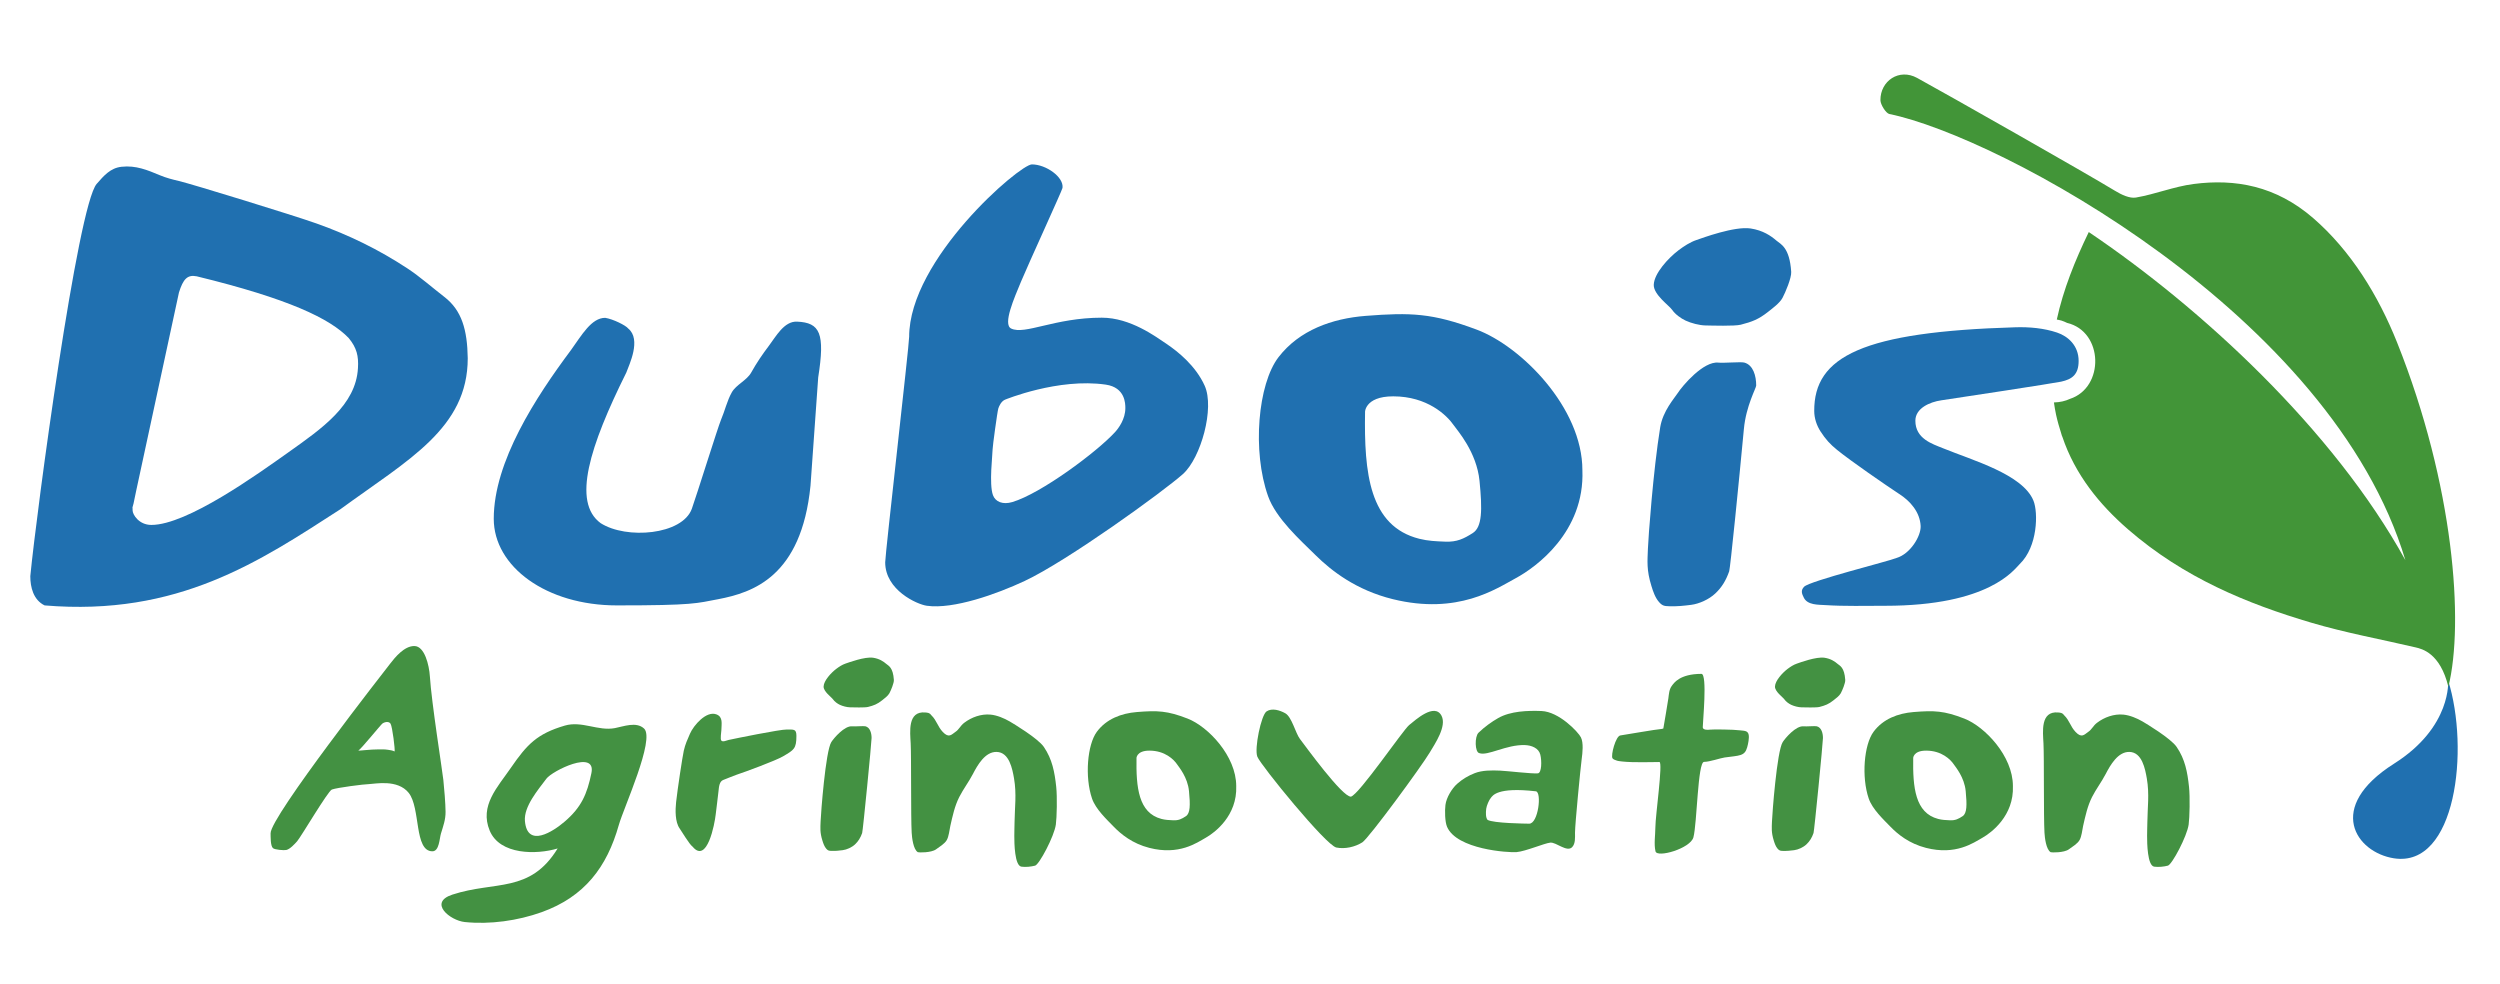
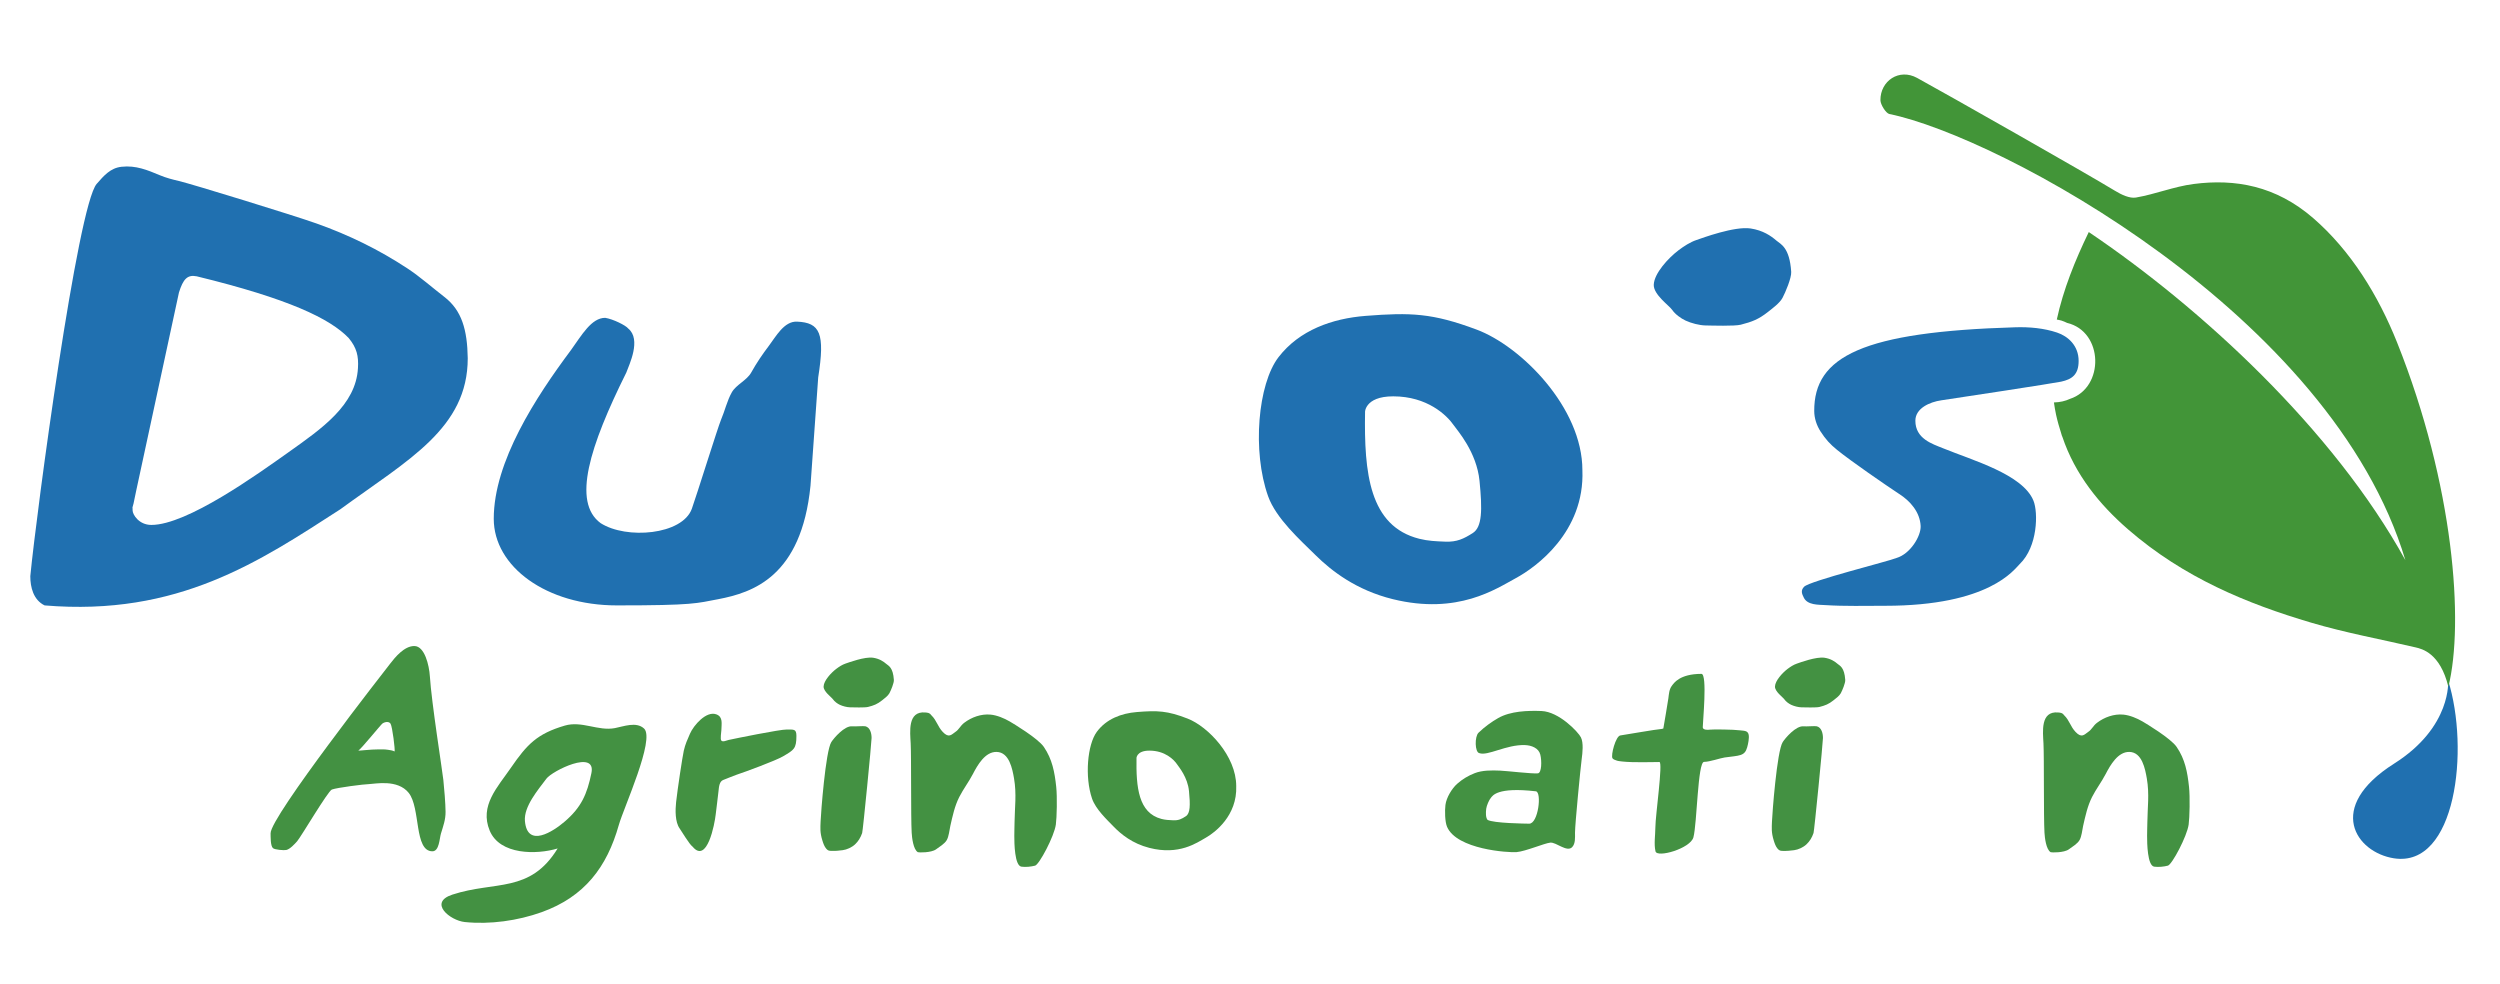
<svg xmlns="http://www.w3.org/2000/svg" version="1.1" baseProfile="basic" id="Layer_1" x="0px" y="0px" width="720px" height="283.46px" viewBox="0 0 720 283.46" xml:space="preserve">
  <g>
    <g>
      <path fill="#439142" d="M356.032,226.382c0-8.659-8.116-17.128-13.972-19.416c-5.859-2.284-8.714-2.377-14.652-1.896    c-4.463,0.363-8.771,1.979-11.519,5.689c-2.743,3.71-3.509,12.992-1.386,19.221c1.051,3.066,4.268,6.066,6.268,8.127    c2.101,2.168,5.369,4.832,10.223,6.078c8.587,2.207,13.653-1.446,16.262-2.916C349.871,239.794,356.356,234.923,356.032,226.382z     M341.547,235.058c-1.189,0.793-2.105,1.25-3.637,1.189c-1.246-0.057-2.268-0.096-3.412-0.396    c-6.632-1.732-7.318-9.117-7.185-17.533c-0.006,0.26-0.179-2.145,3.731-2.137c4.48,0.006,7.056,2.578,7.988,3.992    c0.475,0.717,3.022,3.672,3.402,7.684C342.82,231.862,342.793,234.225,341.547,235.058z" />
-       <path fill="#439142" d="M579.718,226.382c0-8.659-8.111-17.128-13.972-19.416c-5.854-2.284-8.709-2.377-14.652-1.896    c-4.458,0.363-8.771,1.979-11.514,5.689c-2.742,3.71-3.514,12.992-1.385,19.221c1.045,3.066,4.268,6.066,6.268,8.127    c2.101,2.168,5.363,4.832,10.217,6.078c8.592,2.207,13.659-1.446,16.268-2.916C573.557,239.794,580.042,234.923,579.718,226.382z     M565.238,235.058c-1.195,0.793-2.111,1.25-3.637,1.189c-1.246-0.057-2.268-0.096-3.413-0.396    c-6.637-1.732-7.318-9.117-7.185-17.533c-0.005,0.26-0.184-2.145,3.732-2.137c4.475,0.006,7.05,2.578,7.982,3.992    c0.475,0.717,3.027,3.672,3.408,7.684C566.506,231.862,566.484,234.225,565.238,235.058z" />
      <g>
        <path fill="#439142" d="M243.463,191.126c-0.91,0.313-1.82,0.9-2.642,1.525c-1.47,1.115-3.569,3.375-3.626,5.059     c-0.05,1.458,2.279,3.075,2.699,3.688c0.451,0.662,1.301,1.275,1.988,1.594c0.815,0.381,2.021,0.695,2.91,0.713     c0.928,0.02,4.307,0.125,5.212-0.109c1.671-0.427,2.637-0.79,4.039-1.904c0.659-0.522,1.687-1.273,2.101-2.033     c0.43-0.797,1.346-2.961,1.29-3.836c-0.234-3.652-1.569-4.086-2.167-4.605c-0.832-0.721-2.006-1.514-3.805-1.791     C249.089,189.06,244.346,190.831,243.463,191.126z" />
        <path fill="#439142" d="M245.457,209.181c0.721,0.082,3.279-0.139,3.783-0.014c1.34,0.344,1.775,1.979,1.775,3.38     c0,1.288-2.485,26.728-2.715,27.364c-0.469,1.341-1.084,2.357-2.055,3.273c-0.928,0.872-2.369,1.514-3.548,1.665     c-1.067,0.14-2.078,0.246-3.201,0.206c-0.692-0.021-1.005-0.027-1.514-0.603c-0.564-0.637-0.877-1.548-1.128-2.363     c-0.749-2.419-0.582-3.675-0.52-5.508c0.078-2.173,1.418-20.259,3.089-22.873C240.145,212.583,243.246,208.931,245.457,209.181z" />
      </g>
      <g>
        <path fill="#439142" d="M517.465,191.132c-0.916,0.313-1.827,0.9-2.648,1.52c-1.469,1.117-3.569,3.375-3.625,5.062     c-0.051,1.458,2.279,3.075,2.697,3.687c0.453,0.665,1.303,1.273,1.989,1.592c0.815,0.383,2.028,0.699,2.911,0.716     c0.927,0.017,4.307,0.126,5.211-0.106c1.671-0.43,2.637-0.793,4.039-1.908c0.659-0.521,1.688-1.271,2.101-2.03     c0.436-0.799,1.347-2.966,1.29-3.837c-0.234-3.654-1.569-4.087-2.167-4.604c-0.833-0.724-2.005-1.518-3.804-1.793     C523.084,189.063,518.342,190.831,517.465,191.132z" />
        <path fill="#439142" d="M519.453,209.185c0.721,0.08,3.279-0.143,3.781-0.014c1.342,0.343,1.777,1.977,1.777,3.379     c0,1.291-2.486,26.725-2.715,27.361c-0.47,1.341-1.078,2.363-2.057,3.279c-0.927,0.866-2.368,1.514-3.547,1.665     c-1.066,0.134-2.078,0.24-3.201,0.206c-0.692-0.027-1.005-0.033-1.514-0.604c-0.564-0.637-0.877-1.547-1.129-2.368     c-0.748-2.413-0.58-3.675-0.52-5.508c0.079-2.173,1.42-20.256,3.096-22.87C514.141,212.587,517.241,208.931,519.453,209.185z" />
      </g>
      <path fill="#439142" d="M127.683,224.613c-0.29-2.685-3.419-22.396-3.877-29.786c-0.212-3.324-1.525-8.689-4.413-8.768    c-2.967-0.078-5.693,3.365-6.933,4.961c-1.123,1.449-34.624,44.238-34.528,48.963c0.021,0.9-0.073,3.637,0.691,4.285    c0.543,0.464,3.156,0.676,3.838,0.525c1.073-0.24,2.447-1.754,3.112-2.508c1.106-1.258,8.894-14.497,9.999-14.898    c1.52-0.559,9.29-1.548,10.871-1.582c1.531-0.033,8.05-1.457,11.251,2.525c3.491,4.352,1.524,16.826,6.837,16.843    c1.994,0,2.028-3.687,2.464-5.111c0.671-2.207,1.347-4.005,1.329-6.245C128.309,231.476,127.934,226.94,127.683,224.613z     M113.645,216.419c-0.587-0.297-1.264-0.381-1.9-0.479c-1.178-0.182-1.893-0.098-2.871-0.111c-1.771-0.031-5.77,0.43-5.687,0.352    c0.776-0.408,6.491-7.479,6.949-7.804c0.659-0.47,1.905-0.721,2.357,0.078C113.019,209.388,113.822,215.952,113.645,216.419z" />
      <path fill="#439142" d="M185.489,209.823c-2.235-2.08-5.882-0.604-8.413-0.125c-4.82,0.913-9.514-2.165-14.401-0.729    c-7.972,2.338-10.882,5.382-15.536,12.155c-3.826,5.575-9.088,10.904-6.105,18.099c2.916,7.033,13.525,6.967,19.568,5.135    c-7.965,12.993-18.004,9.256-30.327,13.295c-6.999,2.296-0.653,7.458,3.575,7.894c7.256,0.754,15.273-0.38,22.121-2.833    c12.396-4.445,18.838-13.021,22.25-25.127C179.607,232.666,188.729,212.841,185.489,209.823    C183.769,208.221,186.947,211.181,185.489,209.823z M170.328,222.644c-1.263,6.151-2.928,9.877-7.692,13.967    c-3.284,2.826-10.765,7.765-11.458-0.146c-0.363-4.201,3.827-9.038,6.185-12.206C159.033,222.011,171.758,215.698,170.328,222.644    C170.037,224.08,170.607,221.31,170.328,222.644z" />
      <path fill="#439142" d="M199.449,243.821c-0.91-0.637-3.184-4.49-3.715-5.229c-1.33-1.871-1.263-5.301-1.017-7.569    c0.425-3.865,1.821-13.041,2.212-14.81c0.414-1.846,1.022-3.167,1.776-4.891c1.062-2.449,4.71-6.652,7.592-5.594    c2,0.731,1.491,2.715,1.458,4.561c-0.012,0.545-0.363,2.527-0.027,2.975c0.407,0.553,1.547-0.03,2.111-0.156    c1.889-0.419,14.826-3.05,16.781-3.011c1.982,0.039,2.748-0.212,2.748,1.849c-0.006,3.688-0.698,4.022-3.871,5.889    c-2.101,1.231-10.888,4.475-13.334,5.278c-0.994,0.327-2.872,1.151-3.844,1.503c-1.156,0.419-1.252,1.982-1.38,3.156    c-0.347,3.229-0.536,4.29-0.81,6.748C205.823,237.331,203.645,248.899,199.449,243.821z" />
      <path fill="#439142" d="M268.244,206.009c1.536,1.485,1.771,3.191,3.268,4.784c1.771,1.892,2.559,0.731,3.576,0.048    c1.195-0.805,1.441-1.785,2.598-2.67c2.1-1.604,4.882-2.621,7.597-2.363c1.833,0.173,3.894,1.027,5.524,1.977    c0.922,0.534,8.105,4.838,9.805,7.308c2.446,3.562,3.128,7.304,3.58,11.524c0.308,2.883,0.174,8.81-0.105,10.838    c-0.464,3.401-4.782,11.529-5.978,11.848c-1.162,0.308-2.721,0.464-3.938,0.297c-1.967-0.274-2.056-6.766-2.051-8.883    c0.006-2.346,0.051-1.698,0.073-4.039c0.045-4,0.626-8.01-0.151-12.477c-0.475-2.721-1.352-7.566-5.016-7.65    c-3.318-0.078-5.502,3.801-6.826,6.352c-1.168,2.251-2.771,4.346-3.934,6.637c-1.324,2.608-1.922,5.48-2.569,8.313    c-0.284,1.24-0.402,3.016-1.05,4.122c-0.604,1.039-2.096,1.922-3.067,2.632c-1.407,1.027-5.033,0.932-5.229,0.826    c-1.329-0.76-1.71-4.212-1.788-5.608c-0.262-4.637-0.078-21.591-0.29-25.78c-0.162-3.234-0.944-9.318,4.224-8.855    c0.647,0.057,1.256,0.107,1.643,0.719L268.244,206.009z" />
      <path fill="#439142" d="M594.488,206.009c1.536,1.485,1.771,3.191,3.268,4.784c1.776,1.892,2.559,0.731,3.575,0.048    c1.195-0.805,1.441-1.785,2.598-2.67c2.101-1.604,4.882-2.621,7.597-2.363c1.833,0.173,3.895,1.027,5.525,1.977    c0.922,0.534,8.105,4.838,9.805,7.308c2.451,3.562,3.127,7.304,3.58,11.524c0.313,2.883,0.174,8.81-0.101,10.838    c-0.47,3.401-4.782,11.529-5.983,11.848c-1.161,0.308-2.72,0.464-3.938,0.297c-1.967-0.274-2.057-6.766-2.051-8.883    c0.006-2.346,0.051-1.698,0.078-4.039c0.039-4,0.621-8.01-0.156-12.477c-0.475-2.721-1.352-7.566-5.016-7.65    c-3.313-0.078-5.498,3.801-6.827,6.352c-1.167,2.251-2.771,4.346-3.933,6.637c-1.318,2.608-1.922,5.48-2.57,8.313    c-0.279,1.24-0.401,3.016-1.049,4.122c-0.604,1.039-2.096,1.922-3.067,2.632c-1.407,1.027-5.033,0.932-5.229,0.826    c-1.323-0.76-1.709-4.212-1.787-5.608c-0.263-4.637-0.078-21.591-0.291-25.78c-0.162-3.234-0.943-9.318,4.224-8.855    c0.653,0.057,1.257,0.107,1.647,0.719L594.488,206.009z" />
-       <path fill="#439142" d="M389.07,229.437c2.379-0.637,15.01-19.207,16.77-20.624c1.781-1.438,7.318-6.508,9.318-2.676    c1.574,3.014-1.906,8.072-3.353,10.522c-2.323,3.94-17.591,24.755-19.457,25.939c-2.101,1.335-5.017,1.988-7.479,1.491    c-2.979-0.603-21.715-23.607-22.748-26.136c-0.933-2.279,1.084-12.038,2.654-13.074c1.569-1.045,3.826-0.321,5.368,0.533    c1.91,1.059,2.938,5.713,4.239,7.41C375.836,214.706,386.556,229.555,389.07,229.437z" />
      <path fill="#439142" d="M455.301,212.354c-0.788-1.559-6.307-7.391-11.352-7.58c-3.994-0.148-8.91,0.005-12.475,2.029    c-1.871,1.064-3.961,2.567-5.664,4.225c-1.14,1.108-1.072,5.633,0.234,5.873c2.396,0.895,7.721-2.475,13.1-2.32    c1.955,0.055,3.994,0.885,4.458,2.723c0.458,1.785,0.431,5.324-0.709,5.424c-1.731,0.151-8.821-0.701-10.905-0.79    c-2.418-0.103-5.094-0.117-7.262,0.729c-1.859,0.723-3.559,1.729-5.084,3.089c-1.475,1.318-3.083,3.921-3.356,6.067    c-0.207,1.625-0.162,4.854,0.47,6.307c2.809,6.508,17.635,7.475,20.016,7.278c2.631-0.224,8.004-2.563,9.73-2.731    c1.682-0.162,4.754,2.838,6.257,1.318c1.017-1.033,0.843-2.85,0.843-4.201c0.006-2.452,1.615-18.915,1.934-21.267    C455.764,216.841,456.094,213.921,455.301,212.354z M440.402,237.219c-1.106-0.017-10.263-0.117-11.988-1.095    c-0.537-0.648-0.531-2.006-0.386-3.195c0.117-0.934,0.833-2.57,1.353-3.162c0.485-0.541,1.687-3.173,12.953-1.871    C444.094,228.157,443.016,237.253,440.402,237.219z" />
      <path fill="#439142" d="M478.601,209.93c-1.497,0.087-11.374,1.821-11.915,1.872c-1.352,0.111-2.85,5.809-2.279,6.6    c0.279,0.395,0.933,0.512,1.34,0.685c0.274,0.114,2.096,0.349,4.258,0.399c3.357,0.075,7.463-0.025,7.904-0.025    c1.072-0.002-1.15,15.373-1.162,18.826c-0.012,2.217-0.453,4.849,0.039,6.898c0.464,1.949,10.066-0.81,10.922-4.05    c1.055-4.017,1.229-21.711,3.061-21.714c1.592,0,4.737-1.104,5.916-1.266c4.324-0.6,5.793-0.344,6.508-2.957    c0.279-1.006,0.615-2.604,0.425-3.592c-0.257-1.297-1.452-1.115-2.637-1.285c-1.637-0.234-7.815-0.302-8.53-0.185    c-0.676,0.112-2.027,0.093-2.056-0.671c-0.039-1.02,1.401-15.396-0.386-15.396c-6.329,0.015-7.955,2.69-8.524,3.446    c-0.782,1.043-0.827,2.353-0.995,3.582c-0.256,1.813-1.172,7.043-1.451,8.709L478.601,209.93z" />
      <g>
        <path fill="#2070B0" d="M206.867,172.563c-6.273,1.176-6.887,1.793-29.216,1.793c-20.3,0-35.45-11.161-35.45-24.953     c0-16.458,12.133-35.055,22.272-48.627c3.072-4.27,5.866-9.242,9.826-9.242c2.269,0.357,5.966,2.189,6.631,3.081     c3.854,3.153,0.257,10.444-0.548,12.673c-10.568,21.271-15.658,37.299-7.406,43.371c7.406,4.748,23.545,3.422,26.277-4.142     c1.318-3.665,7.559-23.669,8.401-25.622c1.106-2.569,1.749-5.5,3.095-7.882c1.269-2.251,4.324-3.44,5.592-5.712     c1.553-2.776,3.185-5.188,5.105-7.721c1.979-2.613,4.369-7.105,8.067-6.951c6.687,0.275,8.134,3.362,6.128,16.071l-2.218,31.185     C230.805,166.131,216.75,170.661,206.867,172.563z" />
-         <path fill="#2070B0" d="M346.949,111.087c-2.614-5.793-7.771-9.88-10.927-12.006c-3.179-2.133-10.452-7.588-18.714-7.588     c-13.541,0-22.155,5.044-26.1,3.122c-2.485-1.21,0.939-8.88,2.838-13.487c1.944-4.693,11.865-26.317,11.955-27.002     c0.424-3.125-4.748-6.779-8.82-6.779c-3.492,0-35.345,27.264-35.345,49.668c0,2.438-6.899,62.561-6.899,64.935     c0,8.028,9.189,12.111,11.966,12.505c7.692,1.098,20.206-3.394,28.177-7.125c12.352-5.779,40.082-25.859,45.618-30.816     C345.871,131.878,349.854,117.519,346.949,111.087z M321.135,124.446c-5.245,5.729-21.361,17.717-29.607,20.152     c-2.721,0.805-4.854-0.067-5.559-2c-1.156-3.195-0.1-11.631-0.1-13.176c0-0.902,1.379-10.951,1.643-11.772     c0.223-0.698,0.826-2.067,1.932-2.542c0,0,15.318-6.324,29.027-4.335c5.631,0.821,5.625,5.536,5.631,6.734     C324.118,120.718,322.123,123.368,321.135,124.446z" />
        <path fill="#2070B0" d="M455.73,135.426c0-18.061-17.691-35.735-30.456-40.501c-12.765-4.768-18.987-4.963-31.937-3.955     c-9.721,0.758-19.117,4.123-25.1,11.865c-5.977,7.743-7.653,27.105-3.021,40.088c2.284,6.404,9.307,12.658,13.664,16.963     c4.58,4.521,11.697,10.077,22.271,12.678c18.726,4.6,29.764-3.014,35.457-6.086C442.295,163.407,456.429,153.237,455.73,135.426z      M424.162,153.515c-2.603,1.662-4.598,2.617-7.926,2.482c-2.716-0.109-4.944-0.198-7.441-0.82     c-14.463-3.612-15.955-19.02-15.658-36.571c-0.012,0.542-0.396-4.475,8.133-4.46c9.76,0.014,15.374,5.379,17.407,8.326     c1.034,1.496,6.592,7.664,7.425,16.023C426.928,146.855,426.877,151.782,424.162,153.515z" />
        <path fill="#2070B0" d="M488.55,69.134c-1.793,0.611-3.569,1.757-5.173,2.972c-2.877,2.185-6.977,6.603-7.095,9.899     c-0.101,2.849,4.464,6.014,5.279,7.211c0.883,1.293,2.553,2.492,3.894,3.115c1.598,0.745,3.961,1.362,5.688,1.396     c1.814,0.035,8.43,0.242,10.199-0.213c3.258-0.838,5.151-1.547,7.895-3.727c1.29-1.024,3.301-2.488,4.111-3.975     c0.844-1.561,2.631-5.795,2.52-7.502c-0.453-7.147-3.072-7.994-4.24-9.005c-1.626-1.413-3.916-2.966-7.441-3.505     C499.543,65.089,490.271,68.547,488.55,69.134z" />
-         <path fill="#2070B0" d="M494.912,104.437c1.414,0.162,6.42-0.274,7.402-0.025c2.62,0.67,3.475,3.865,3.469,6.608     c0,0.76-2.91,5.798-3.541,12.502c-1.459,15.571-3.928,40.138-4.234,41.009c-0.922,2.629-2.117,4.617-4.027,6.41     c-1.811,1.701-4.626,2.961-6.928,3.254c-2.095,0.269-4.072,0.48-6.268,0.402c-1.357-0.045-1.967-0.056-2.955-1.173     c-1.111-1.246-1.721-3.025-2.213-4.632c-1.463-4.723-1.139-7.186-1.016-10.77c0.111-3.086,1.524-22.58,3.541-34.981     c0.766-4.679,4.084-8.349,4.982-9.748C484.533,111.092,490.595,103.944,494.912,104.437z" />
        <path fill="#2070B0" d="M592.427,95.777c-3.76-1.263-7.944-1.643-11.972-1.522c-43.975,1.307-58.047,8.352-57.957,24.13     c0.011,2.081,0.692,4.134,1.82,5.88c1.47,2.276,2.766,3.682,4.754,5.299c3.877,3.158,13.943,10.094,17.893,12.699     c3.146,1.992,6,5.215,6.18,9.24c0.128,2.883-2.983,8.039-6.961,9.197c-1.983,0.878-24.943,6.59-26.596,8.279     c-1.034,1.057-0.677,2.003-0.068,3.193c1.073,2.105,4.112,1.971,6.072,2.094c5.754,0.369,11.553,0.201,17.318,0.201     c30.109,0,37.171-10.479,38.752-12.004c5.251-5.042,5.329-14.898,3.988-18.229c-3.061-7.631-17.574-11.656-26.115-15.156     c-3.028-1.239-7.91-2.703-7.91-7.91c0-3.603,4.161-5.396,7.463-5.876c4.938-0.721,32.361-4.911,34.49-5.368     c3.239-0.693,5.066-2.106,5.066-5.978C598.645,99.528,595.583,96.836,592.427,95.777z" />
        <path fill="#2070B0" d="M127.973,85.51c-3.418-2.637-7.039-5.843-10.631-8.204c-8.301-5.457-16.814-9.6-26.104-12.915     c-6.637-2.368-36.127-11.429-39.697-12.259c-1.865-0.436-3.676-0.905-5.446-1.643c-3.631-1.517-6.954-2.916-11.089-2.461     c-3.217,0.355-5.089,2.562-7.156,4.925c-5.496,6.292-17.306,94.231-19.121,112.985c0,3.164,0.859,6.814,4.111,8.418     c38.439,3.227,61.936-12.689,85.168-27.68c19.514-14.262,36.702-23.281,36.702-43.518     C134.582,95.007,133.012,89.392,127.973,85.51z M103.092,106.015c-0.581,10.636-10.413,17.42-19.926,24.177     c-9.078,6.446-29.295,20.987-39.574,20.987c-3.603,0-5.401-3.008-5.401-4.172c0-2.357-0.407,1.787,1.044-5.721l12.302-57.039     c1.195-3.829,2.407-5.212,5.111-4.673c26.523,6.464,38.389,12.175,43.779,17.784     C102.751,100.177,103.304,102.551,103.092,106.015z" />
      </g>
      <g>
        <path fill="#2070B0" d="M689.496,219.929c-19.89,12.595-10.979,25.547-0.061,27.262c17.909,2.805,21.842-31.384,15.627-51.248     C705.063,195.942,706.244,209.338,689.496,219.929" />
      </g>
    </g>
    <path fill="#429538" d="M690.371,98.657c-5.425-13.592-13.338-26.463-24.17-35.842c-10.75-9.314-22.462-11.379-34.464-9.82   c-5.634,0.731-10.978,2.933-16.58,3.898c-1.808,0.308-4.179-0.814-6.03-1.943c-8.201-5-48.656-27.948-56.997-32.507   c-5.204-2.849-10.608,0.872-10.566,6.413c0.009,1.273,1.598,3.776,2.564,3.978c31.411,6.407,127.411,57.645,148.622,128.501   c-20.732-37.66-58.926-72.764-91.182-94.503c-3.972,8.22-7.329,16.53-9.209,25.196c0.434,0.104,0.871,0.16,1.302,0.288   c0.578,0.173,1.117,0.422,1.651,0.677c10.549,2.521,10.82,18.627,0.832,21.887c-1.324,0.614-2.86,0.986-4.611,1.027   c0.176,1.182,0.359,2.36,0.614,3.531c0.405,1.862,0.94,3.681,1.514,5.499c0.147,0.472,0.196,0.735,0.308,0.88   c3.643,10.868,10.729,19.552,18.968,26.691c16.005,13.865,34.132,21.331,52.718,26.83c9.922,2.936,19.993,4.754,29.996,7.101   c1.862,0.437,7.111,1.598,9.484,11.371C709.674,179.457,706.789,139.786,690.371,98.657z" />
  </g>
</svg>